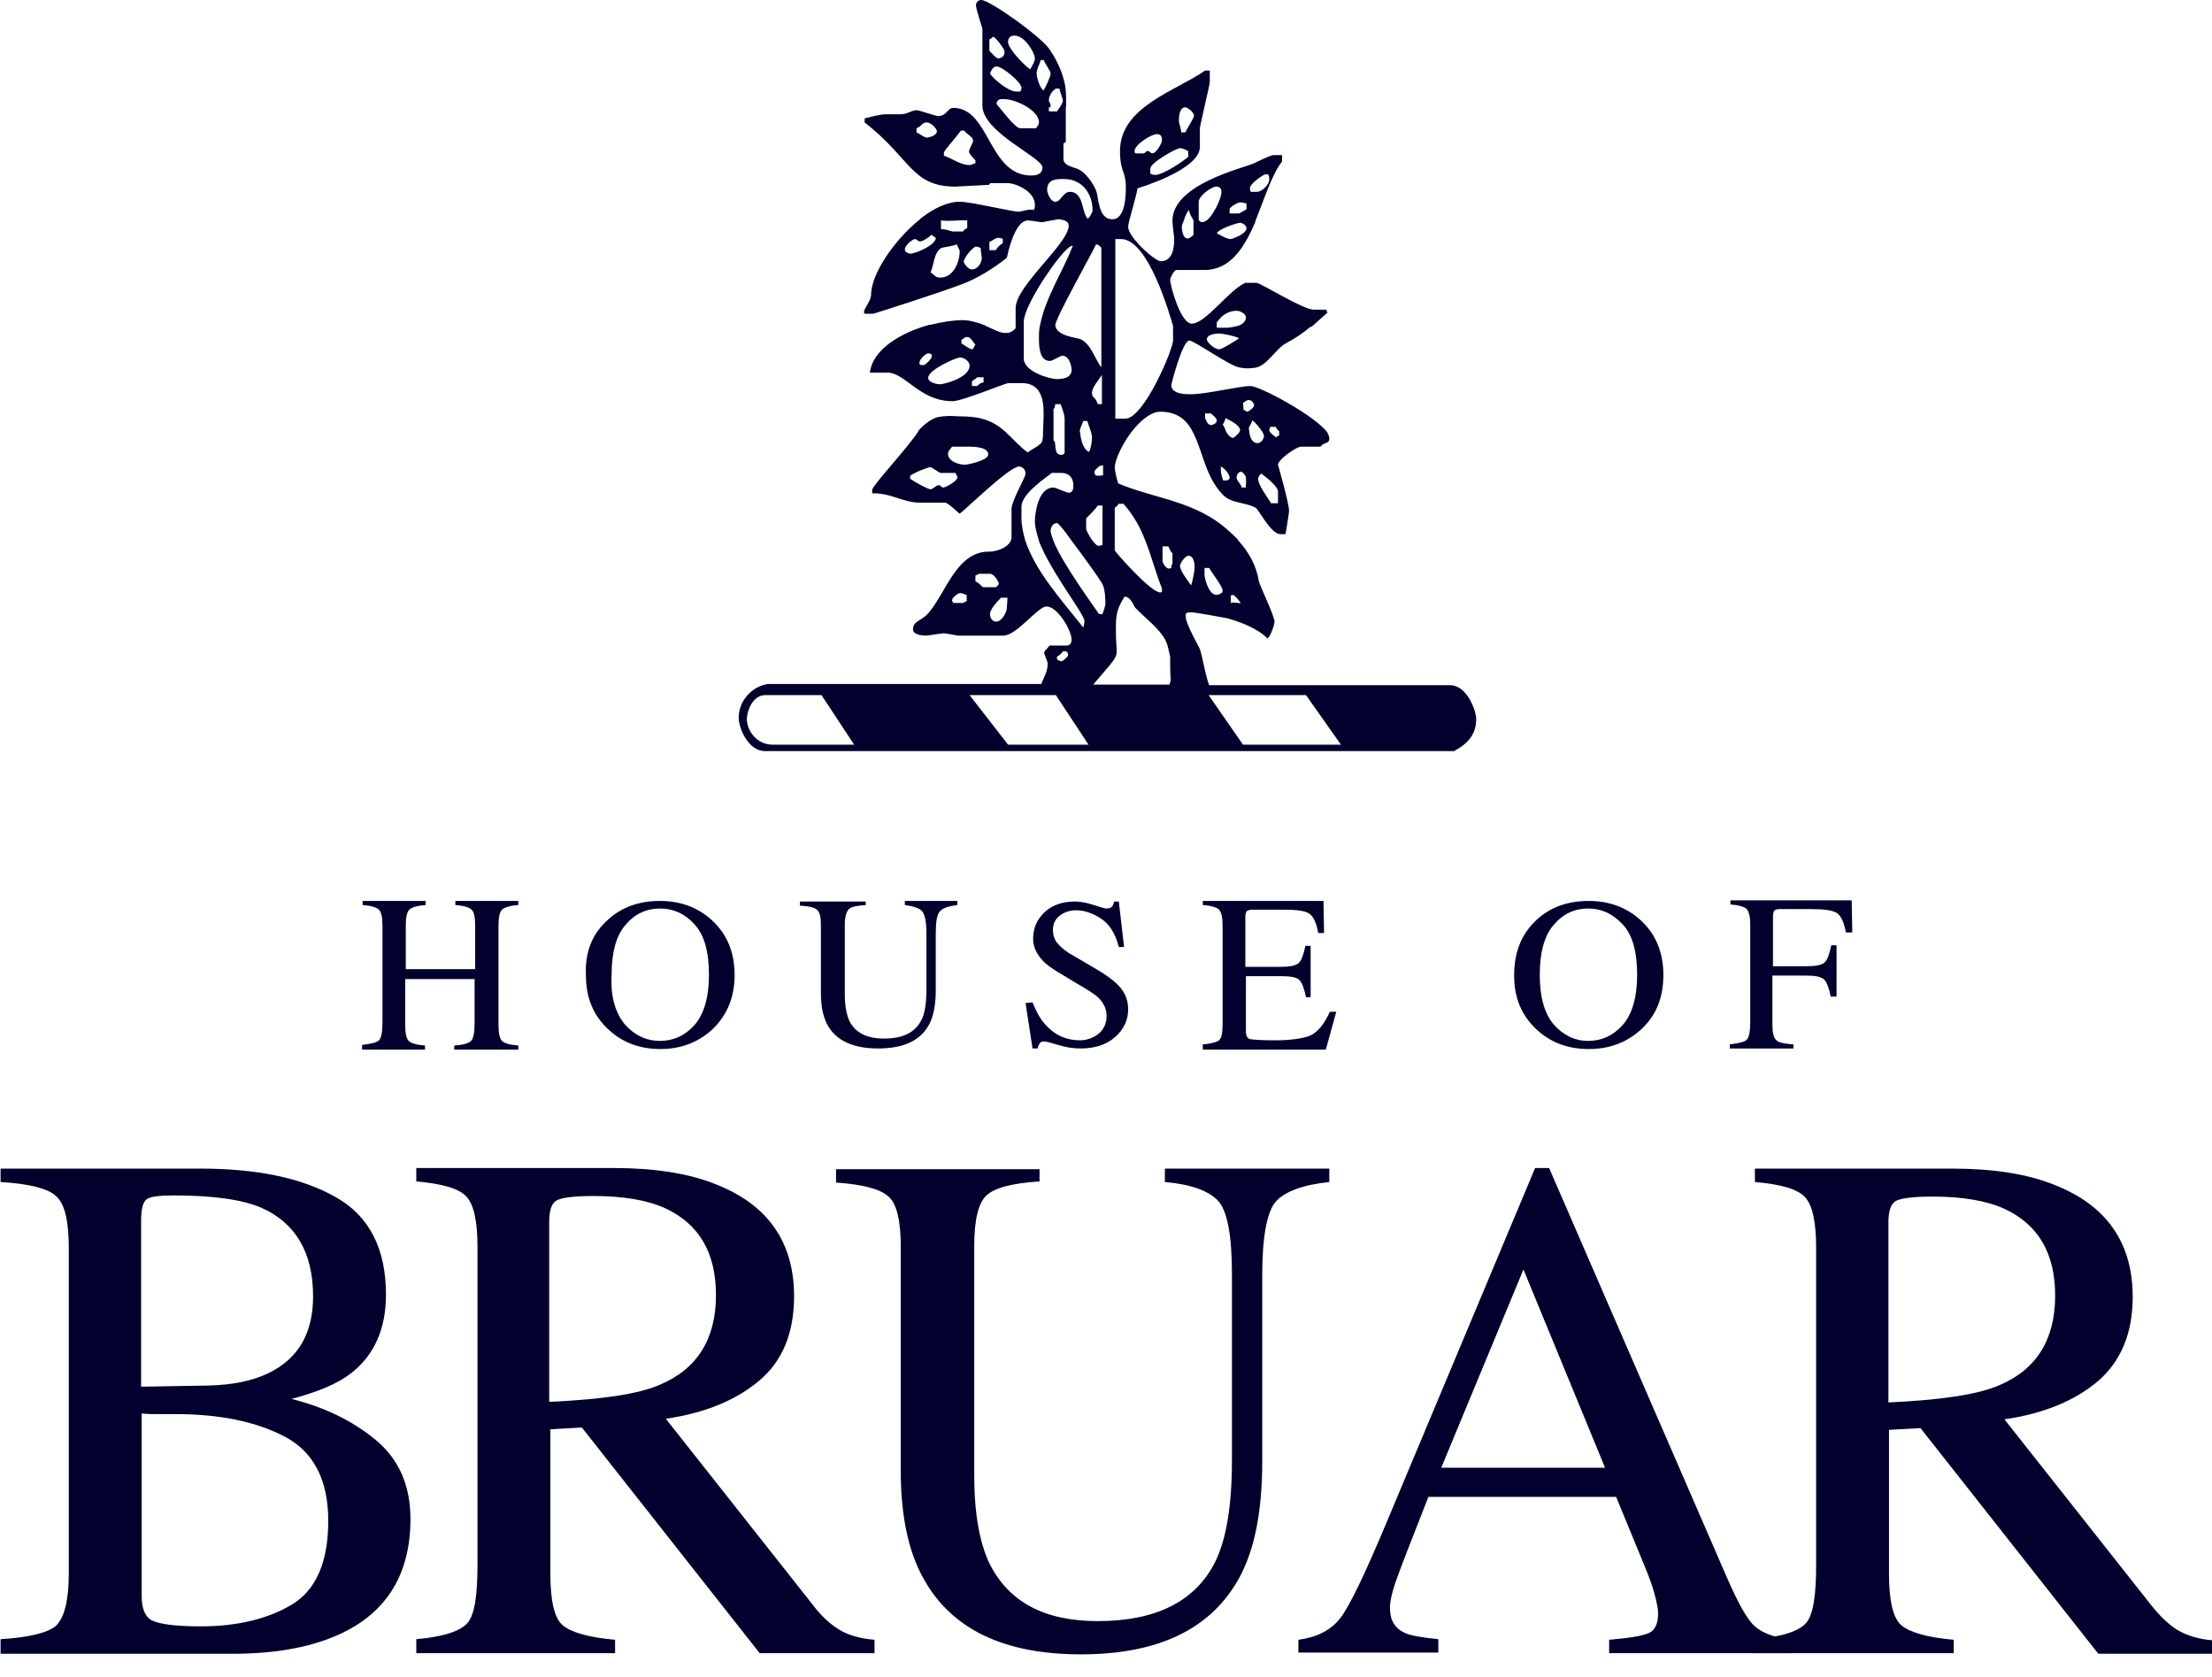
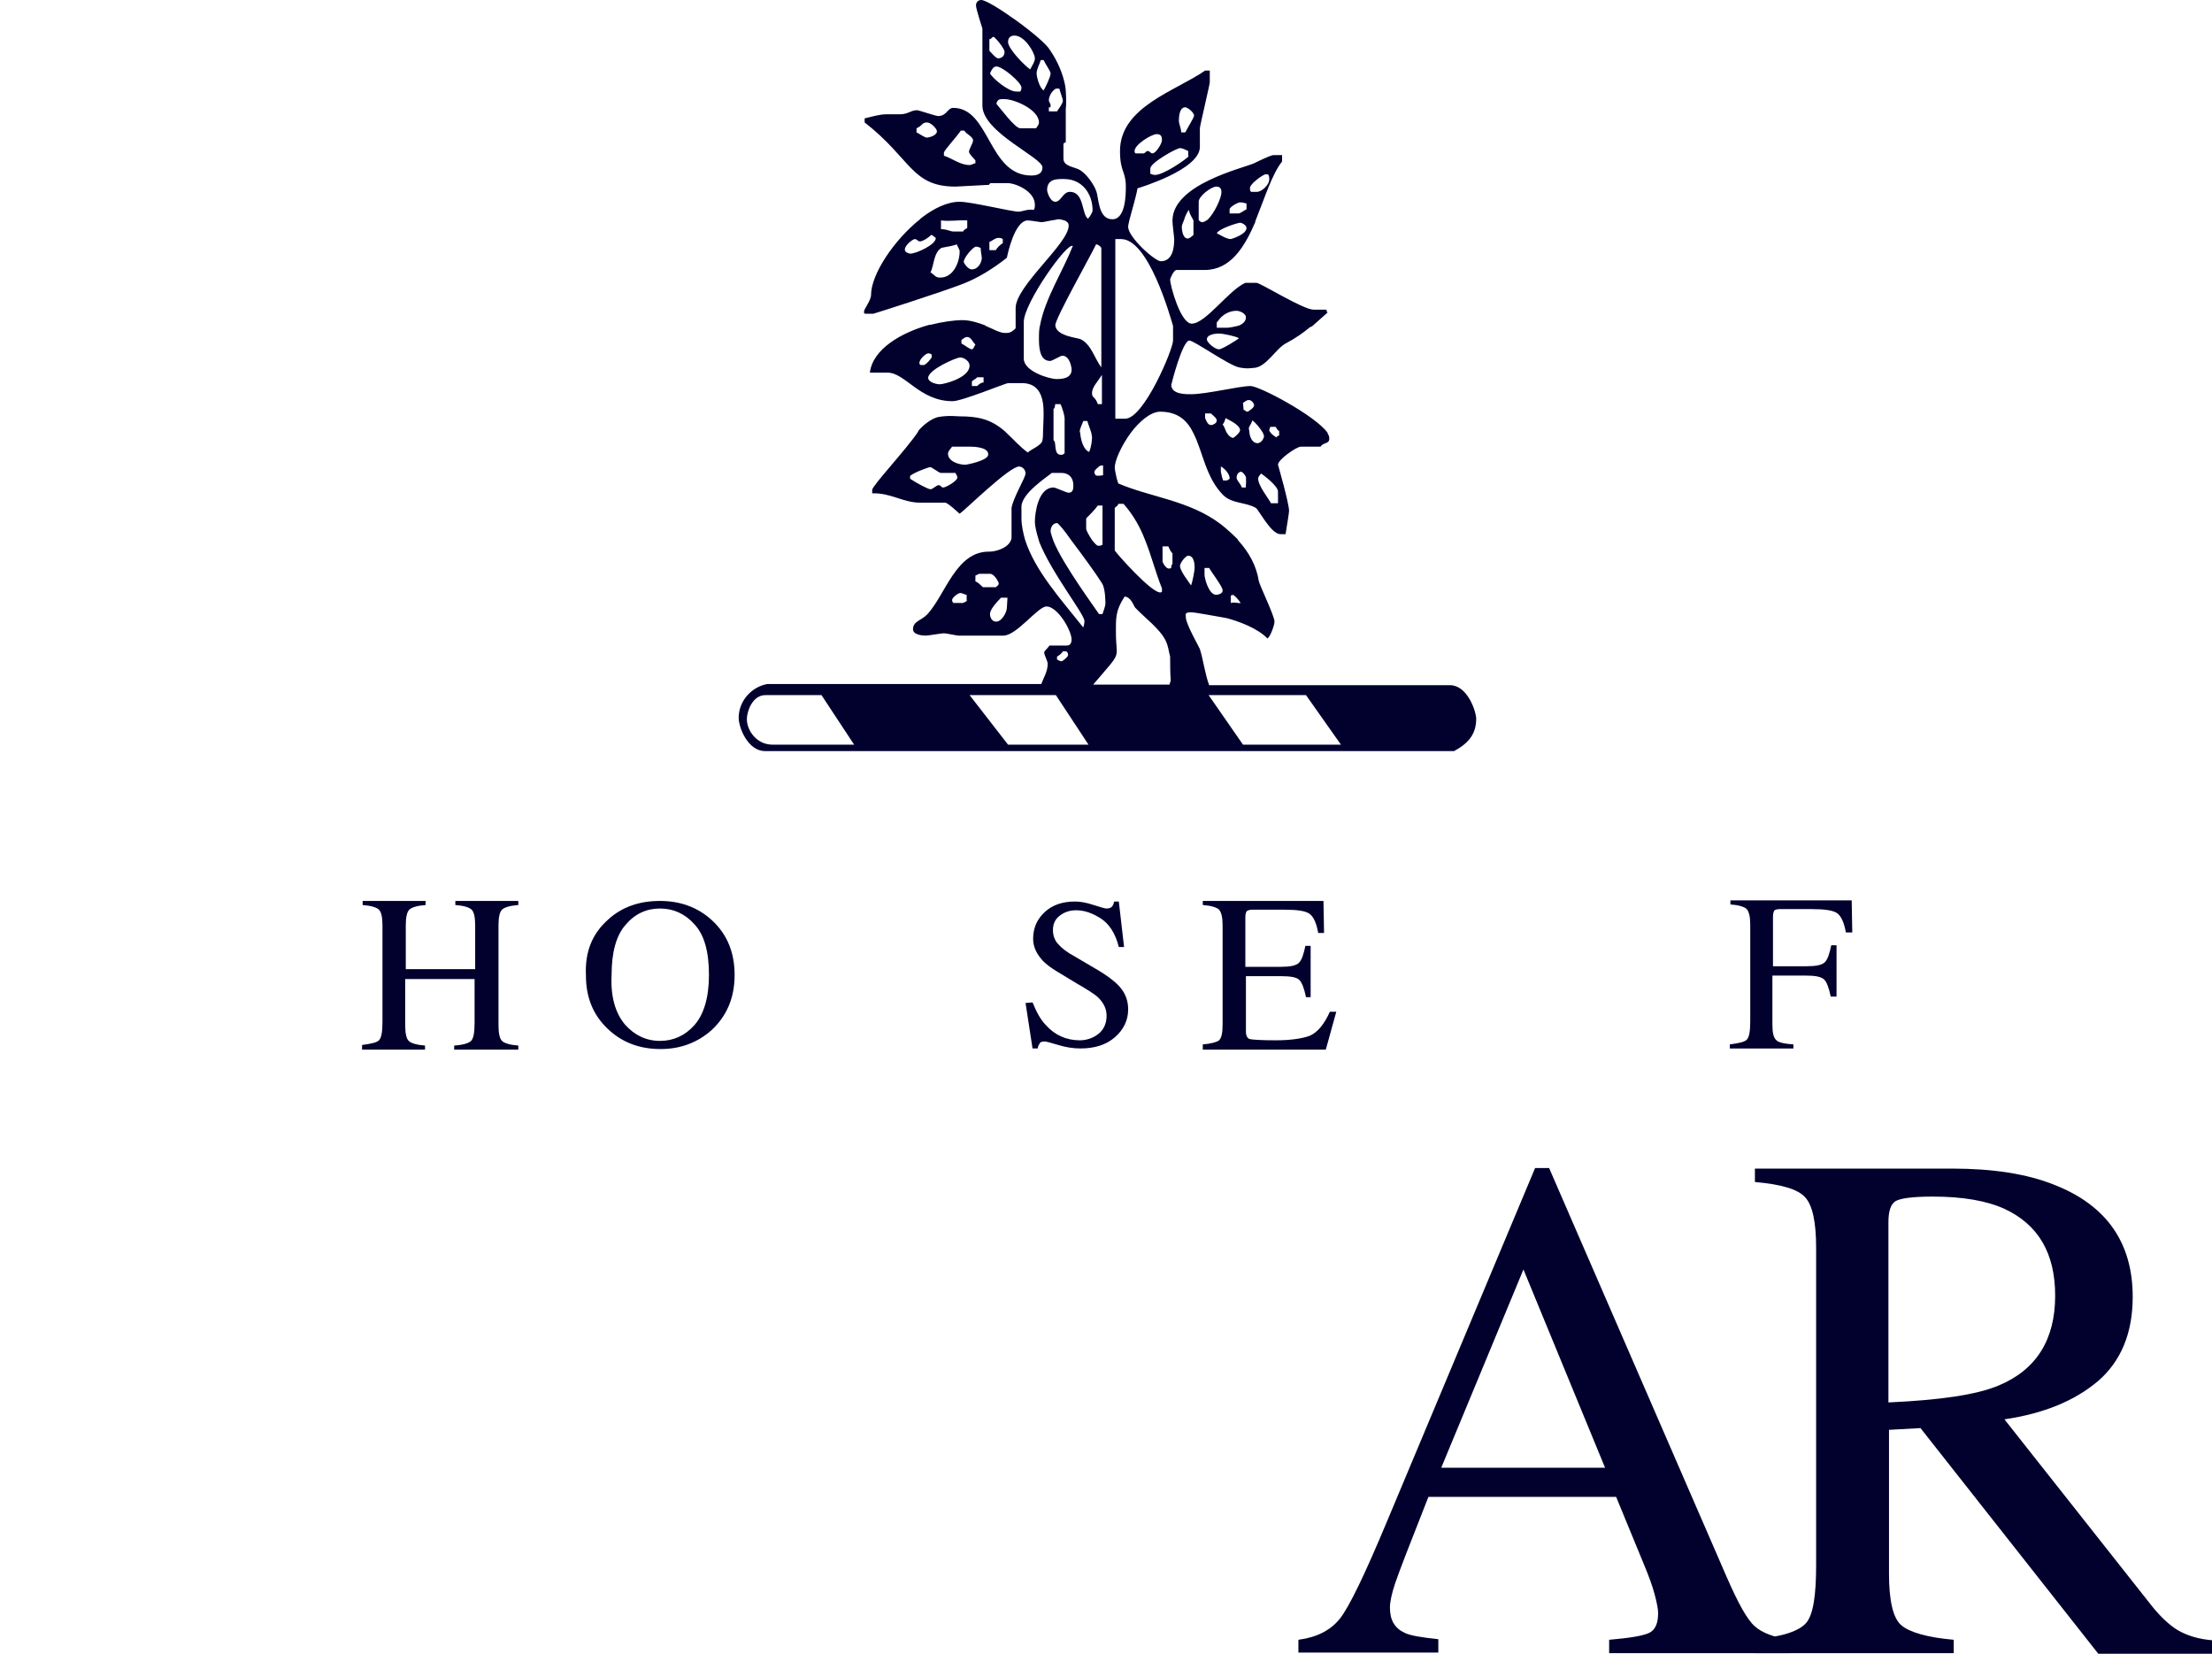
<svg xmlns="http://www.w3.org/2000/svg" version="1.0" id="Layer_1" x="0px" y="0px" viewBox="0 0 379.4 287.6" style="enable-background:new 0 0 379.4 287.6;" xml:space="preserve">
  <style type="text/css">
	.st0{fill:none;}
	.st1{fill:#02012E;}
</style>
  <rect x="-1212.4" y="-434.1" class="st0" width="1.5" height="5.2" />
  <g>
    <g>
      <path class="st1" d="M62.1,179.2c1.5-0.2,2.5-0.4,2.9-0.8c0.4-0.4,0.6-1.4,0.6-3.1v-16.6c0-1.4-0.2-2.3-0.6-2.7s-1.4-0.7-2.8-0.8    v-0.7H73v0.7c-1.4,0.1-2.4,0.4-2.8,0.8c-0.4,0.4-0.6,1.3-0.6,2.7v7.5h11.9v-7.5c0-1.4-0.2-2.3-0.6-2.7s-1.4-0.7-2.8-0.8v-0.7h10.8    v0.7c-1.4,0.1-2.4,0.4-2.8,0.8c-0.4,0.4-0.6,1.3-0.6,2.7v17.1c0,1.4,0.2,2.3,0.6,2.7s1.4,0.7,2.8,0.8v0.7h-11v-0.7    c1.5-0.1,2.5-0.4,2.9-0.8c0.4-0.4,0.6-1.4,0.6-3.1v-7.5H69.5v7.9c0,1.4,0.2,2.3,0.6,2.7s1.4,0.7,2.8,0.8v0.7H62.1V179.2z" />
      <path class="st1" d="M104.3,157.7c2.4-2.2,5.4-3.2,8.9-3.2s6.5,1.1,8.9,3.3c2.6,2.4,3.9,5.5,3.9,9.4c0,4-1.4,7.1-4,9.5    c-2.4,2.1-5.3,3.2-8.7,3.2c-3.7,0-6.7-1.2-9.1-3.5c-2.5-2.4-3.7-5.4-3.7-9.1C100.3,163.2,101.6,160.1,104.3,157.7z M107.2,175.7    c1.6,1.8,3.6,2.8,6,2.8c2.3,0,4.3-0.9,5.9-2.7s2.5-4.7,2.5-8.6c0-4-0.8-6.9-2.5-8.7c-1.6-1.8-3.6-2.7-5.9-2.7s-4.3,0.9-5.9,2.8    c-1.6,1.8-2.4,4.7-2.4,8.6C104.7,171,105.6,173.8,107.2,175.7z" />
-       <path class="st1" d="M148.5,154.5v0.7c-1.5,0.1-2.5,0.3-2.9,0.7s-0.7,1.3-0.7,2.6v12c0,2,0.3,3.5,0.8,4.6c1,2,3,3,5.9,3    c3.2,0,5.3-1,6.4-3.1c0.6-1.1,0.9-2.9,0.9-5.3V160c0-2-0.3-3.3-0.8-3.8s-1.5-0.8-2.9-1v-0.7h9v0.7c-1.5,0.2-2.5,0.5-3,1.1    c-0.5,0.5-0.7,1.8-0.7,3.8v9.7c0,2.6-0.4,4.6-1.2,6c-1.5,2.7-4.4,4-8.7,4c-4.2,0-7.1-1.3-8.6-3.9c-0.8-1.4-1.2-3.3-1.2-5.6v-11.7    c0-1.4-0.2-2.2-0.7-2.6c-0.4-0.4-1.4-0.6-2.9-0.7v-0.7h11.3V154.5z" />
      <path class="st1" d="M177.1,171.9c0.7,1.7,1.4,3,2.3,3.9c1.5,1.7,3.5,2.6,5.8,2.6c1.2,0,2.3-0.4,3.2-1.1c0.9-0.7,1.4-1.8,1.4-3.1    c0-1.2-0.5-2.2-1.4-3.1c-0.6-0.6-1.9-1.4-3.8-2.5l-3.3-2c-1-0.6-1.8-1.2-2.4-1.8c-1.1-1.2-1.7-2.4-1.7-3.8c0-1.9,0.7-3.4,2-4.6    c1.3-1.2,3-1.8,5.2-1.8c0.9,0,2,0.2,3.2,0.6c1.2,0.4,2,0.6,2.1,0.6c0.5,0,0.8-0.1,1-0.3s0.3-0.5,0.4-0.9h0.8l0.9,7.8h-0.9    c-0.6-2.4-1.7-4-3.1-4.9c-1.4-0.9-2.8-1.4-4.2-1.4c-1.1,0-2,0.3-2.8,0.9c-0.8,0.6-1.2,1.4-1.2,2.5c0,0.9,0.3,1.8,0.9,2.4    c0.6,0.7,1.5,1.4,2.8,2.1l3.4,2c2.1,1.2,3.7,2.4,4.5,3.4c0.9,1.1,1.3,2.3,1.3,3.7c0,1.9-0.8,3.5-2.3,4.8s-3.5,1.9-5.9,1.9    c-1.2,0-2.5-0.2-3.8-0.6c-1.3-0.4-2.1-0.6-2.3-0.6c-0.5,0-0.8,0.1-0.9,0.4c-0.2,0.3-0.3,0.5-0.3,0.8h-0.9l-1.2-7.8L177.1,171.9    L177.1,171.9z" />
      <path class="st1" d="M206.3,179.1c1.4-0.1,2.4-0.4,2.8-0.7c0.4-0.4,0.6-1.2,0.6-2.7v-17c0-1.4-0.2-2.2-0.6-2.7    c-0.4-0.4-1.4-0.7-2.8-0.8v-0.7H227l0.1,5.5h-1c-0.3-1.7-0.8-2.8-1.5-3.3s-2.1-0.7-4.4-0.7h-5.3c-0.6,0-0.9,0.1-1.1,0.3    c-0.1,0.2-0.2,0.5-0.2,1v8.5h6c1.7,0,2.7-0.2,3.2-0.7s0.8-1.5,1.1-2.9h0.9v8.8H224c-0.3-1.5-0.7-2.5-1.1-2.9    c-0.4-0.5-1.5-0.7-3.2-0.7h-6v9.5c0,0.8,0.3,1.2,0.7,1.3c0.5,0.1,2,0.2,4.4,0.2c2.6,0,4.6-0.3,5.9-0.8c1.3-0.6,2.4-1.9,3.4-4.1    h1.1l-1.8,6.5h-21.1L206.3,179.1L206.3,179.1z" />
-       <path class="st1" d="M263.6,157.7c2.4-2.2,5.4-3.2,8.9-3.2s6.5,1.1,8.9,3.3c2.6,2.4,3.9,5.5,3.9,9.4c0,4-1.3,7.1-4,9.5    c-2.4,2.1-5.3,3.2-8.8,3.2c-3.7,0-6.7-1.2-9.1-3.5c-2.5-2.4-3.7-5.4-3.7-9.1C259.7,163.2,261,160.1,263.6,157.7z M266.5,175.7    c1.6,1.8,3.6,2.8,5.9,2.8s4.3-0.9,5.9-2.7s2.5-4.7,2.5-8.6c0-4-0.8-6.9-2.5-8.7s-3.6-2.7-5.9-2.7s-4.3,0.9-5.9,2.8    c-1.6,1.8-2.4,4.7-2.4,8.6C264.1,171,264.9,173.8,266.5,175.7z" />
      <path class="st1" d="M296.7,179.1c1.5-0.2,2.5-0.4,2.9-0.8c0.4-0.4,0.6-1.4,0.6-3.1v-16.6c0-1.4-0.2-2.2-0.6-2.7    c-0.4-0.4-1.4-0.7-2.8-0.8v-0.7h20.8l0.1,5.5h-1.1c-0.3-1.7-0.8-2.8-1.5-3.3s-2.2-0.7-4.4-0.7h-5.4c-0.5,0-0.9,0.1-1,0.3    s-0.2,0.5-0.2,1v8.5h5.7c1.7,0,2.7-0.2,3.2-0.7s0.8-1.5,1.1-2.9h0.9v8.8h-1c-0.3-1.5-0.7-2.5-1.1-2.9c-0.5-0.5-1.5-0.7-3.2-0.7    H304v8.4c0,1.4,0.2,2.3,0.7,2.7c0.4,0.4,1.4,0.6,2.9,0.7v0.7h-10.9L296.7,179.1L296.7,179.1z" />
    </g>
    <g>
-       <path class="st1" d="M0.1,281.1c4.9-0.3,8.1-1.1,9.5-2.3c1.4-1.3,2.2-4.3,2.2-8.9V214c0-4.6-0.7-7.6-2.2-8.9    c-1.4-1.3-4.6-2.1-9.5-2.4v-2.3h34.2c9.8,0,17.5,1.6,23.3,4.9c5.7,3.2,8.6,8.8,8.6,16.7c0,5.9-2,10.4-6,13.5    c-2.3,1.8-5.7,3.2-10.2,4.4c5.6,1.4,10.4,3.7,14.4,7s6,7.8,6,13.6c0,9.8-4.4,16.6-13.2,20.2c-4.6,1.9-10.4,2.9-17.2,2.9H0.1V281.1    z M46,235.5c5.2-2.5,7.7-6.9,7.7-13.2c0-7.5-3-12.6-8.9-15.2c-3.3-1.4-8.3-2.1-15-2.1c-2.5,0-4.1,0.2-4.7,0.7s-0.9,1.7-0.9,3.7    v28.4l11.6-0.2C39.9,237.5,43.3,236.8,46,235.5z M50,275.2c4.2-2.5,6.3-7.3,6.3-14.4c0-7-2.5-11.8-7.4-14.4    c-4.9-2.6-11.2-3.9-18.8-3.9c-1.9,0-3.1,0-3.5,0c-0.5,0-1.3,0-2.3-0.1v31.3c0,2.2,0.6,3.6,1.8,4.2c1.2,0.6,4,1,8.3,1    C40.5,278.9,45.8,277.7,50,275.2z" />
-       <path class="st1" d="M71.4,281.1c4.7-0.4,7.6-1.4,8.8-2.8c1.2-1.4,1.7-4.7,1.7-10v-54.4c0-4.4-0.6-7.3-1.9-8.7s-4.1-2.2-8.6-2.6    v-2.3h33.8c7,0,12.9,0.9,17.6,2.8c8.9,3.5,13.4,9.9,13.4,19.2c0,6.3-2,11.1-5.9,14.4c-4,3.4-9.3,5.6-16.1,6.6l25.2,31.9    c1.5,2,3.1,3.4,4.6,4.3s3.5,1.5,6,1.7v2.3h-19.7l-30.5-38.7l-5.4,0.3v24.8c0,4.7,0.7,7.6,2.1,8.8c1.4,1.2,4.4,2.1,9,2.5v2.3H71.4    V281.1z M113.1,237.5c6.5-2.7,9.7-7.9,9.7-15.4c0-7.3-2.9-12.2-8.7-14.9c-3.1-1.4-7.2-2.1-12.3-2.1c-3.5,0-5.6,0.3-6.4,0.8    s-1.2,1.7-1.2,3.6v30.9C103.1,240,109.4,239.1,113.1,237.5z" />
      <path class="st1" d="M222.7,283.5v-2.3c3.1-0.4,5.5-1.6,7.1-3.6s4.3-7.6,8.1-16.7l25.4-60.6h2.4l30.4,70c2,4.6,3.6,7.5,4.9,8.6    c1.2,1.1,3.3,1.9,6.1,2.3v2.3H276v-2.3c3.6-0.3,5.9-0.7,6.9-1.2s1.5-1.6,1.5-3.4c0-0.6-0.2-1.7-0.6-3.2s-1-3.1-1.7-4.8l-4.9-11.9    H245c-3.2,8.1-5.1,13-5.7,14.8c-0.6,1.8-0.9,3.2-0.9,4.2c0,2.1,0.8,3.5,2.5,4.3c1,0.5,3,0.8,5.8,1.1v2.3h-24V283.5z M275.3,251.7    l-14-34l-14.1,34H275.3z" />
      <path class="st1" d="M301,281.1c4.7-0.4,7.6-1.4,8.8-2.8c1.2-1.4,1.7-4.7,1.7-9.9V214c0-4.4-0.6-7.3-1.9-8.7s-4.1-2.2-8.6-2.6    v-2.3h33.8c7,0,12.9,0.9,17.6,2.8c8.9,3.5,13.4,9.9,13.4,19.2c0,6.2-2,11-5.9,14.4c-4,3.4-9.3,5.6-16.1,6.6l25.2,31.9    c1.5,1.9,3.1,3.4,4.6,4.3c1.6,0.9,3.5,1.5,6,1.7v2.3h-19.7l-30.5-38.7l-5.4,0.3v24.7c0,4.6,0.7,7.6,2.1,8.8c1.4,1.2,4.4,2.1,9,2.5    v2.3H301V281.1z M342.8,237.6c6.5-2.7,9.7-7.9,9.7-15.4c0-7.3-2.9-12.2-8.7-14.9c-3.1-1.4-7.2-2.1-12.3-2.1    c-3.5,0-5.6,0.3-6.4,0.8s-1.2,1.7-1.2,3.6v30.9C332.7,240.1,339,239.2,342.8,237.6z" />
    </g>
-     <path class="st1" d="M178.3,200.3v2.3c-4.7,0.3-7.7,1.1-9.1,2.4c-1.4,1.3-2.1,4.2-2.1,8.7V253c0,6.5,0.9,11.5,2.6,15.1   c3.3,6.6,9.4,9.9,18.6,9.9c10,0,16.7-3.4,20.1-10.1c1.9-3.8,2.9-9.6,2.9-17.4v-32c0-6.7-0.8-10.9-2.4-12.6   c-1.6-1.7-4.6-2.8-9.1-3.2v-2.3H228v2.3c-4.7,0.5-7.8,1.7-9.3,3.5c-1.4,1.8-2.2,5.9-2.2,12.4v32c0,8.5-1.3,15.1-3.9,19.9   c-4.8,8.8-13.8,13.2-27.2,13.2c-13.2,0-22.2-4.3-27-13c-2.6-4.6-3.9-10.8-3.9-18.4v-38.5c0-4.5-0.7-7.4-2.1-8.6   c-1.4-1.3-4.4-2.1-9-2.4v-2.3h34.9V200.3z" />
    <path class="st1" d="M248.7,117.5c0,0-7.1,0-7.5,0h-33.8c-0.7-1.8-1-4.3-1.6-6.2c-0.1-0.3-2.4-4.3-2.4-5.4c0-0.5-0.3-0.9,0.9-0.9   c0.7,0,4.9,0.8,6.1,1c1.9,0.5,5.3,1.7,7,3.5c0.6-0.5,1.2-2.4,1.2-2.9c0-1-2.6-6.3-2.7-7c-0.4-2.6-1.7-4.9-3.5-6.9l0,0   c0,0-0.1-0.1-0.1-0.2l-0.1-0.1l0,0c-0.8-0.8-1.9-1.8-2.8-2.5c-5.4-4.1-12-4.6-17.6-7c-0.3-0.8-0.6-2.4-0.6-2.7   c0-1.2,1.1-3.7,2.7-5.9c1.4-1.9,3.4-3.7,5.1-3.7c3.1,0,4.7,1.6,5.7,3.7c1.6,3.1,2.1,7.6,5.1,10.6c1.5,1.5,3.9,1.2,5.6,2.2   c0.5,0.3,2.6,4.5,4.2,4.5h0.9c0.2-1.3,0.6-3.6,0.6-4c0-1.3-1.9-7.9-1.9-7.9c0-0.9,3.2-3.1,3.9-3.1h3.4c0.5-0.8,1.5-0.4,1.5-1.4   c0-0.3-0.1-0.6-0.3-0.9l0,0l0,0c0,0,0,0,0-0.1l0,0c-2.2-3-11.7-8-13.2-8c-2,0-7.5,1.4-10.2,1.4c-0.7,0-3.4,0.1-3.4-1.6   c0-0.1,1.9-7.6,3.1-7.6c0.8,0,6.7,4.2,8.5,4.6c1.5,0.3,2.1,0.1,2.4,0.1c2.3,0,3.9-3.4,5.8-4.3c1.5-0.8,2.8-1.7,4-2.7l0,0   c0.1,0,0.1-0.1,0.2-0.1c0,0,0,0,0.1,0l0,0c0.8-0.7,1.8-1.6,2.7-2.4c-0.2-0.2-0.1-0.3-0.2-0.5h-2.2c-1.8,0-9.1-4.6-9.8-4.6h-1.9   c-2.9,1.3-6.8,7-9.2,7c-1.9,0-3.7-6.5-3.7-7.6c0-0.1,0.6-1.6,1.1-1.6h4.8c4.4,0,6.8-3.8,8.7-8.2l0,0V38c0-0.1,0.1-0.2,0.1-0.3l0,0   c1.5-3.7,2.8-7.9,4.5-10v-1.1h-1.5c-0.4,0-2.3,0.9-3.3,1.4c-2.1,0.9-13.8,3.6-14,9.7l0,0l0,0c0,0,0,0,0,0.1v0.1l0,0   c0,0.6,0.3,2.8,0.3,3.1c0,1.3-0.2,3.8-2.3,3.8c-1,0-5.6-4.1-5.6-5.9c0-0.3,0.1-0.6,0.2-1.1c0.4-1.6,1.2-4.2,1.4-5.5   c0.3-0.1,10.7-3.2,10.7-7.1V22c0-0.4,1.7-7.5,1.7-7.9v-2h-0.8c-5,3.5-14.6,6.2-14.6,13.8c0,3.6,1,3.4,1,6.1c0,1.2,0,5.6-2.3,5.6   c-2.5,0-2.3-3.7-2.8-4.9c-0.4-1.1-1.6-2.8-2.7-3.5c-0.9-0.6-2.9-0.6-2.9-2v-2.4c0-0.4,0.3-0.3,0.4-0.4v-5.8   c0.1-0.4,0.1-2.7-0.1-3.9c-0.4-2.1-1.3-4.2-2.6-6.1C179,6.6,169.8,0,168.3,0c-0.6,0-0.9,0.5-0.9,0.9c0,0.7,1.1,3.9,1.1,4v13.2   c0,4.6,10.3,8.9,10.3,10.6c0,0.9-0.6,1.4-1.9,1.4c-7.4,0-7.1-11.6-13.4-11.6c-1,0-1.1,1.4-2.6,1.4c-0.4,0-3.3-1-3.6-1   c-1.1,0-1.5,0.7-3,0.7H152c-1.2,0-2.8,0.5-3.7,0.7V21c8,6.2,8,11,15.6,11l5.7-0.3c0.1,0,0.1-0.3,0.4-0.3h2.8c1.4,0,4.7,1.4,4.7,3.7   c0,0.4,0,0.6-0.2,0.9c-1-0.2-2,0.3-2.6,0.3c-1.2,0-8.1-1.7-10.1-1.7c-2.1,0-4.4,1.1-6.6,2.8l0,0c0,0,0,0-0.1,0.1l-0.1,0.1l0,0   c-4.4,3.5-8.4,9.4-8.4,13c0,0.9-1.2,2.4-1.2,2.8c0,0.4,0,0.3,0.2,0.4h1.4c0.1,0,11.4-3.6,15.3-5.1c2.6-1,5.2-2.6,7.6-4.5   c0.1-0.5,1.3-6.4,3.6-6.4c0.4,0,2.1,0.3,2.4,0.3c0.3,0,1.5-0.3,2.3-0.4l0,0c0.3-0.1,0.6-0.1,0.7-0.1c0,0,0.6,0.1,0.9,0.2   c0.4,0.2,0.7,0.4,0.7,0.9c0,3.1-9.2,10.4-9.1,14.2V56l0,0v0.3c-0.8,0.8-1.2,0.8-1.8,0.8c-0.9,0-1.9-0.6-3.3-1.2l0,0l0,0   c-0.1,0-0.1,0-0.1-0.1l0,0c-1.1-0.4-2.5-0.9-3.9-0.9c-1.5,0-3.5,0.3-5.5,0.8l0,0h-0.1c0,0,0,0-0.1,0l0,0c-4.7,1.3-9.7,4.1-10.2,8.2   h3c3.1,0,5.5,4.9,11.2,4.9c1.6,0,9.1-3.1,9.5-3.1h2.4c3.2,0,3.7,2.8,3.7,5.1c0,0.3,0,1.2-0.1,3.3l0,0c0,0.4,0,0.9-0.1,1.4   c-0.1,0.9-2.1,1.6-2.5,2.1c-1.3-0.9-2.5-2.3-3.7-3.4c-0.1-0.1-0.3-0.3-0.4-0.4l0.2,0.2l0,0c-2.5-2.2-4.8-2.6-7.8-2.6   c-0.4,0-1.8-0.2-3.6,0.1c-1.1,0.2-2.6,1.3-3.5,2.4l0,0c0,0,0,0,0,0.1c-1.9,2.9-7.9,9.3-7.9,10v0.6c3.2-0.1,5.3,1.6,8.2,1.6h4.4   c0.8,0.4,1.7,1.3,2.4,1.9c0.8-0.5,8.5-8.1,10.2-8.1c0.4,0,1.1,0.4,1.1,1.2c0,0.7-2.1,4.1-2.4,5.9v5.1v0.1c-0.3,1.6-2.6,2.3-3.8,2.3   c-5.7-0.1-7.5,7.3-10.6,10.7c-1,1.1-2.5,1.2-2.5,2.6c0,1,1.7,1.1,2.2,1.1c0.4,0,2.7-0.4,3.1-0.4c0.4,0,2.2,0.4,2.5,0.4h7.7   c2.3,0,5.9-5,7.4-5c1.9,0,4.3,4.1,4.3,5.7c0,0.3-0.1,1-0.8,1h-3c-0.3,0.5-0.9,0.9-0.9,1.2c0,0.4,0.6,1.5,0.6,1.9   c0,1.4-0.7,2.4-1.1,3.5h-47c-2.7,0.5-4.9,2.9-4.9,5.8c0,1.7,1.6,5.7,4.5,5.7h118.2c2.8-1.5,3.8-3.2,3.8-5.6   C253.1,121.7,251.6,117.5,248.7,117.5z M210.4,82.4h-0.6c-0.2-0.5-0.3-1-0.4-1.5V80c0.5,0.2,1.6,1.3,1.5,2.1   C210.7,82.3,210.6,82.3,210.4,82.4z M213.7,83.6H213c-0.3-0.8-0.9-1.2-0.9-1.7s0.3-1,0.8-1c0.2,0,0.7,0.6,0.8,0.9   C213.8,83.2,213.6,83.3,213.7,83.6z M219.2,86.3H218c-0.4-0.8-2.2-3-2.2-4.2c0-0.4,0.3-0.6,0.5-0.9c0.3,0.2,2.9,2.1,2.9,3.1V86.3z    M217.9,73.2h0.9c0.2,0.3,0.3,0.6,0.6,0.7v0.3v0.2v0.3c-0.2,0-0.3,0.1-0.5,0.3c-0.3-0.2-0.6-0.4-0.8-0.6s-0.4-0.5-0.4-0.6   C217.8,73.3,217.9,73.2,217.9,73.2z M216.6,74.2c0.1,0.2,0.2,0.5,0.2,0.6c0,0.4-0.5,1.2-1.1,1.2c-0.9,0-1.3-1-1.4-1.8   c0-0.3-0.1-0.6-0.1-0.7c0-0.4,0.3-0.5,0.6-1.4C215.3,72.4,216.2,73.5,216.6,74.2z M213.2,69.1c0.3-0.2,0.6-0.5,1-0.5   c0.5,0,0.9,0.6,0.9,0.9c0,0.5-1.1,1.1-1.1,1.1c-0.4,0-0.4-0.3-0.7-0.3L213.2,69.1L213.2,69.1z M210.2,71.7c0.3,0.2,2.5,1.1,2.5,2.1   c0,0.1-0.1,0.3-0.2,0.4c-0.3,0.4-0.8,0.8-1,0.9c-0.6-0.1-1-0.7-1.2-1.1s-0.3-0.9-0.6-1.2C209.9,72.6,210.1,72.2,210.2,71.7z    M206.8,70.9h0.9c0.3,0.3,1,0.8,1,1.2c0,0.6-0.9,0.8-0.9,0.8c-0.6,0-0.8-0.5-1.1-1.2v-0.8H206.8z M211.1,41c-0.7,0-1.8-0.7-2.4-1   c0.4-0.8,3.6-1.8,4-1.8c0.3,0,1.1,0.4,1.1,0.9C213.8,40.2,211.2,41,211.1,41z M217,29.9h0.5c0.2,0.3,0.2,0.5,0.2,0.9   c0,0.9-1.3,2.1-2.1,2.1h-1c-0.2-0.2-0.2-0.2-0.2-0.6C214.3,31.6,216.4,30.1,217,29.9z M210.9,35.9c0-0.4,1.4-1.2,1.8-1.2   c0.4,0,0.7,0.1,1.1,0.2v1c-0.5,0.2-1,0.7-1.4,0.7h-1.5L210.9,35.9L210.9,35.9z M205.6,34.6c0-1,2.2-2.6,3-2.6s0.9,0.5,0.9,1   c0,0.9-1.2,3.6-2.4,4.7c-0.3,0.2-0.6,0.4-0.9,0.4c-0.4,0-0.4-0.3-0.6-0.3v-0.3V34.6z M203.9,36c0.1,0.5,0.4,1.1,0.7,1.6l0,0   c0,0.1,0.1,0.1,0.1,0.2v2.5c-0.3,0.2-0.6,0.6-1,0.6c-0.9,0-1-1.7-1-2s0.2-0.7,0.4-1.2C203.3,36.9,203.8,36.1,203.9,36z M159,23.6   c-0.4,0-1.2-0.6-1.8-0.9V22c1.1-0.5,0.9-1,1.8-1c0.7,0,1.7,1.1,1.7,1.5C160.7,23.3,159.2,23.6,159,23.6z M167.3,28   c-0.3,0-0.6,0.3-1,0.3c-1.6,0-2.9-1.1-4.4-1.6v-0.5c0-0.4,2-2.5,2.9-3.8h0.6c0.3,0.6,1.5,1,1.5,1.7c0,0.4-0.7,1.5-0.7,1.9   s0.7,1,1.1,1.5L167.3,28L167.3,28z M155.2,42.8c0-0.8,1.4-1.8,1.7-1.8c0.4,0,0.5,0.4,0.9,0.4s1.3-0.5,1.9-1.1   c0.3,0,0.5,0.3,0.8,0.5c0.1,1.1-3.3,2.7-4.4,2.7C155.6,43.4,155.2,43.2,155.2,42.8z M161.3,47.6c-0.9,0-0.8-0.3-1.7-0.9   c0.6-1.1,0.5-3.4,1.9-4.2c0.9-0.2,1.9-0.3,2.6-0.6c0.2,0.5,0.5,0.9,0.5,1.2C164.6,45,163.5,47.6,161.3,47.6z M163.5,39.7   c-0.5,0-1-0.4-2.1-0.4v-1.5c1.5,0.2,3.1-0.1,4.5,0v1.3c-0.3,0.2-0.6,0.3-0.7,0.6C165.2,39.7,163.5,39.7,163.5,39.7z M166.7,46.2   c-0.7,0-1.4-1.1-1.4-1.3c0-0.7,1.6-2.6,2.1-2.6c0.4,0,0.4,0.1,0.8,0.2c0,0.6,0.2,1.4,0.2,1.8C168.3,45.3,167.6,46.2,166.7,46.2z    M172,41.7c-0.5,0.3-0.9,0.7-1.2,1.2h-1.1v-1.4c0.5-0.2,1-0.7,1.5-0.7c0.4,0,0.5,0,0.8,0.2V41.7z M167.3,59.1   c-0.2,0.2-0.3,0.8-0.6,0.8c-0.4,0-1.2-0.7-1.8-1v-0.6c0.3-0.2,0.6-0.5,0.9-0.5C166.5,57.7,166.8,58.6,167.3,59.1z M157.9,62.6   c-0.2-0.2-0.2-0.1-0.2-0.4c0-0.6,1.1-1.6,1.5-1.6s0.4,0.1,0.6,0.2v0.5c-0.3,0.4-0.7,1-1.3,1.3H157.9z M161.2,65.9   c-0.7,0-2-0.4-2-1.1c0-1.4,4.8-3.5,5.5-3.5c0.6,0,1.6,0.6,1.6,1.4C166.3,64.8,161.9,65.9,161.2,65.9z M168.6,65.6   c-0.3,0-0.7,0.3-1,0.6h-0.9v-0.8c0.3-0.3,0.7-0.4,0.9-0.7h1.1v0.9H168.6z M161.8,83.6c-0.4,0-0.4-0.4-0.8-0.4c-0.4,0-1,0.7-1.4,0.7   s-2.3-1-3.5-1.8v-0.5c0.9-0.7,3.3-1.5,3.4-1.5c0.4,0,1.5,1,1.9,1h2.5c0,0.2,0.3,0.4,0.3,0.8C164.2,82.5,162.2,83.6,161.8,83.6z    M165.6,79.7c-1.2,0-3-0.6-3-1.9c0-0.4,0.4-0.8,0.7-1.2h3c0,0,3.2-0.1,3.2,1.3C169.6,79,165.7,79.7,165.6,79.7z M165.9,103   c-0.3,0.2-0.7,0.5-1.1,0.4h-1.3c0-0.2-0.2-0.1-0.2-0.5s1-1.2,1.4-1.2s0.8,0.3,1.1,0.3v1H165.9z M167.3,99.7v-1   c0.2,0,0.4-0.3,0.8-0.3h1.7c0.8,0,1.5,1.5,1.5,1.6c0,0.4-0.2,0.4-0.5,0.7h-2.2C168.3,100.5,168,100,167.3,99.7z M172.7,104.2   c0,0.8-0.9,2.4-1.8,2.4c-1,0-1.1-1.1-1.1-1.3c0-0.8,1.2-2.1,1.9-2.8h1.1L172.7,104.2L172.7,104.2z M208.6,102c-1.3,0-2-2.9-2-3.4   c0-0.1,0-0.8,0-1.2h0.8c0.3,0.6,2.3,3.2,2.3,3.8C209.8,101.8,208.9,102,208.6,102z M211.1,103.4v-1.1c0-0.4,0.3-0.1,0.3-0.3   c0.3,0,1,0.8,1.4,1.4C212.4,103.5,211.7,103.2,211.1,103.4z M191.2,87.1c0.3-0.3,0.6-0.4,0.6-0.7h0.9c1.7,1.9,2.9,4.1,3.7,6.2   c1.1,2.7,1.8,5.6,2.9,8.3v0.5c0,0,0,0.2-0.3,0.2c-1.6,0-7.5-6.7-7.8-7.2v-1.6v-0.3L191.2,87.1L191.2,87.1z M180.7,92.8   c-0.2-0.6-0.5-1.4-0.5-1.7c0-0.7,0.4-1.4,1.1-1.4c0.2,0,1.3,1.3,2.4,2.9l0,0c1.9,2.5,4.3,5.8,5.3,7.4c0.6,0.9,0.6,3.2,0.6,3.5   c0,0.4-0.3,1.2-0.5,1.8h-0.6C188,104.5,182.3,96.8,180.7,92.8z M181,55.8c0-1.2,6-11.8,7-13.9c0.3,0,0.7,0.3,0.9,0.6v13.4v0.3V63   c-1.1-1.4-1.7-3.9-3.5-4.8C184.9,57.9,181.2,57.7,181,55.8z M189.2,79.8v1.7c-0.3,0-0.8,0.2-1.3,0c0-0.2-0.2-0.2-0.2-0.5   c0-0.4,0.5-0.7,0.9-1.1L189.2,79.8L189.2,79.8z M187.3,67.4c0-1,1-2,1.7-3.1v5h-0.7C187.8,67.9,187.3,68.3,187.3,67.4z M185.8,72.2   h0.7c0.2,0.7,0.5,1.4,0.7,2.1c0,0.2,0.1,0.4,0.1,0.7c0,0.4-0.1,1.7-0.5,2.5c-1-0.4-1.4-2.1-1.5-3c0-0.2-0.1-0.5-0.1-0.5   C185.2,73.5,185.6,72.8,185.8,72.2z M189.2,93.3c-0.2,0.2-0.4,0.3-0.8,0.3c-0.3,0-0.7-0.5-1.1-1c-0.5-0.7-1-1.7-1-1.9v-1.8   c0.7-0.7,1.4-1.4,2-2.2h0.8v5.7v0.2v0.7H189.2z M209.1,59.9c-0.8,0-2.1-1.2-2.1-1.7c0-0.8,1.3-1,2.1-1c0.7,0,3,0.5,3.4,0.8   C212.2,58.3,209.6,59.9,209.1,59.9z M208.8,55.2c0.9-1.4,2.2-1.9,3.3-1.9c0.6,0,1.6,0.5,1.6,1.1c0,0.7-0.5,1.1-1.1,1.4   c-0.7,0.2-1.7,0.4-2.1,0.4c-0.8,0-0.7,0-1.8,0V56v-0.2v-0.6H208.8z M201.2,55.9L201.2,55.9L201.2,55.9v2.5c0,1.5-5,13.4-8.2,13.4   h-1.7V56.1v-0.3V41h1C197,41,200.7,54.2,201.2,55.9z M203.9,26.8c-0.6,0.6-4.3,3.2-5.8,3.2c-0.4,0-0.4-0.1-0.8-0.2v-0.9   c0-1,4.5-3.5,5.1-3.5c0.4,0,1,0.3,1.4,0.5v0.9H203.9z M203.3,18.4c0.4,0,1.5,0.9,1.5,1.4c0,0.4-1,1.9-1.5,2.9h-0.7   c0-0.7-0.4-1.4-0.4-2C202.2,20,202.3,18.4,203.3,18.4z M198.4,23c0.8,0,0.9,0.5,0.9,1c0,0.7-1.1,2.3-1.6,2.3   c-0.4,0-0.5-0.4-0.8-0.4c-0.4,0-0.4,0.3-0.7,0.4h-1.4c0,0-0.2,0-0.2-0.4C194.6,24.8,197.5,23,198.4,23z M181.1,15.2h0.6   c0.2,0.8,0.6,1.7,0.6,2.1s-0.6,1.2-1,1.8h-1.4v-0.7c0.2,0,0.3,0.1,0.3-0.3s-0.3-0.6-0.3-0.9C179.9,16.5,180.4,15.6,181.1,15.2z    M174,6.1c1.8,0,3.5,3,3.5,3.9c0,0.6-0.4,1.1-0.8,1.9c-0.8-0.5-3.8-3.5-3.8-4.7C172.9,6.4,173.4,6.1,174,6.1z M169.8,6.7   c0.2,0,0.3-0.3,0.6-0.4c0.3,0.1,1.9,2,1.9,2.6c0,0.8-0.6,1.1-1.1,1.1c-0.4,0-1.1-0.9-1.5-1.3v-2H169.8z M169.8,12.6   c0.3-0.7,0.6-1.2,1.1-1.2c1.1,0,4.3,2.8,4.3,3.6c0,0.4-0.1,0.5-0.2,0.7h-0.7C173,15.7,170.4,13.6,169.8,12.6z M177.7,22H175   c-0.9,0-3.4-3.4-4.1-4.2c0.2-0.9,0.7-0.8,1.4-0.8c1.7,0,5.9,1.8,5.9,4C178.2,21.4,177.9,21.7,177.7,22z M177.8,12.6   c0-0.8,0.5-1.5,0.7-2.3h0.5c0.3,0.7,1.2,1.9,1.2,2.3c0,0.6-1,2.6-1.2,2.9C178.3,15.1,177.8,13.2,177.8,12.6z M181,34.6   c-0.9,0-1.4-1.7-1.4-2c0-2,1.8-1.9,2.9-1.9c3.1,0,4.9,2.5,4.9,5.4c0,0.2-0.3,0.9-0.8,1.4c-1.1-0.8-0.6-4.6-3.1-4.6   C182.3,32.9,182,34.6,181,34.6z M175.6,61.5V56v-0.1v-0.7c0-3.2,7.5-13.8,8.4-13c-1.7,4.3-4.7,8.9-5.6,13.5l0,0   c0,0.1,0,0.2-0.1,0.4v0.1l0,0c-0.1,0.6-0.1,1.2-0.1,1.8c0,1.2,0,3.9,1.9,3.9c0.4,0,1.8-0.9,2.1-0.9c1.3,0,1.6,2,1.6,2.4   c0,1.6-1.9,1.6-2.6,1.6C180,65,175.6,63.7,175.6,61.5z M180.7,74.2v-4.1c0,0,0.2,0.1,0.3-0.8h0.9c0.3,0.6,0.7,2,0.7,2.4v2.5v0.1   v3.4c-0.2,0.2-0.3,0.3-0.6,0.3c-1.4,0-0.7-2.2-1.3-2.5v-1.2L180.7,74.2L180.7,74.2z M175.8,92.5c-0.3-1.1-0.6-2.4-0.6-3.6v-2   c0-2.3,4.4-5.1,5.2-5.8h1.6c1.5,0,2.1,1,2.1,2.1c0,0.5,0,1.3-0.8,1.3c-0.4,0-2.2-0.9-2.6-0.9c-2.6,0-3.2,4.3-3.2,5.9   c0,0.7,0.3,1.9,0.6,2.9l0,0c0,0.1,0.1,0.2,0.1,0.3v0.1l0,0c2.1,5.4,7.8,12.5,7.8,13.7c0,0.4-0.1,0.8-0.2,1.1   C182,102.8,177.5,97.9,175.8,92.5z M181.3,112.6c0.3-0.2,0.7-0.4,1-0.9h0.6c0.2,0.2,0.3,0.3,0.3,0.6c0,0.4-1,1.1-1.1,1.1   c-0.4,0-0.5-0.2-0.8-0.3V112.6z M132.5,127.7c-2.7,0-4.4-2.4-4.4-4.4c0-1.2,0.9-4.1,3.2-4.1h9.6l5.6,8.5H132.5z M172.9,127.7   l-6.6-8.5h14.8l5.6,8.5H172.9z M200.6,117.4h-13.1c5.2-6.1,3.9-4,3.9-9c0-2.3-0.1-3.7,1.5-6.1c1.1,0.1,1.5,1.5,1.8,1.9   c1.6,1.7,4.2,3.6,5.2,5.6c0.5,1,0.5,1.7,0.8,2.8c0,3.6,0.1,3.7,0.1,4C200.8,117,200.6,117.1,200.6,117.4z M201.2,96.7   c-0.2,0-0.3,0.2-0.3,0.6c0,0,0,0.2-0.4,0.2c-0.6,0-1.1-1.1-1.1-1.2v-2.6h1c0.2,0.5,0.4,0.9,0.7,1.2v1.8H201.2z M203.8,95.3   c1.1,0,1.1,1.7,1.1,2.1s-0.3,2.1-0.6,3c-0.4-0.6-1.9-2.5-1.9-3.3C202.3,96.7,203.3,95.3,203.8,95.3z M213.2,127.7l-5.9-8.5H224   l6,8.5H213.2z" />
  </g>
</svg>